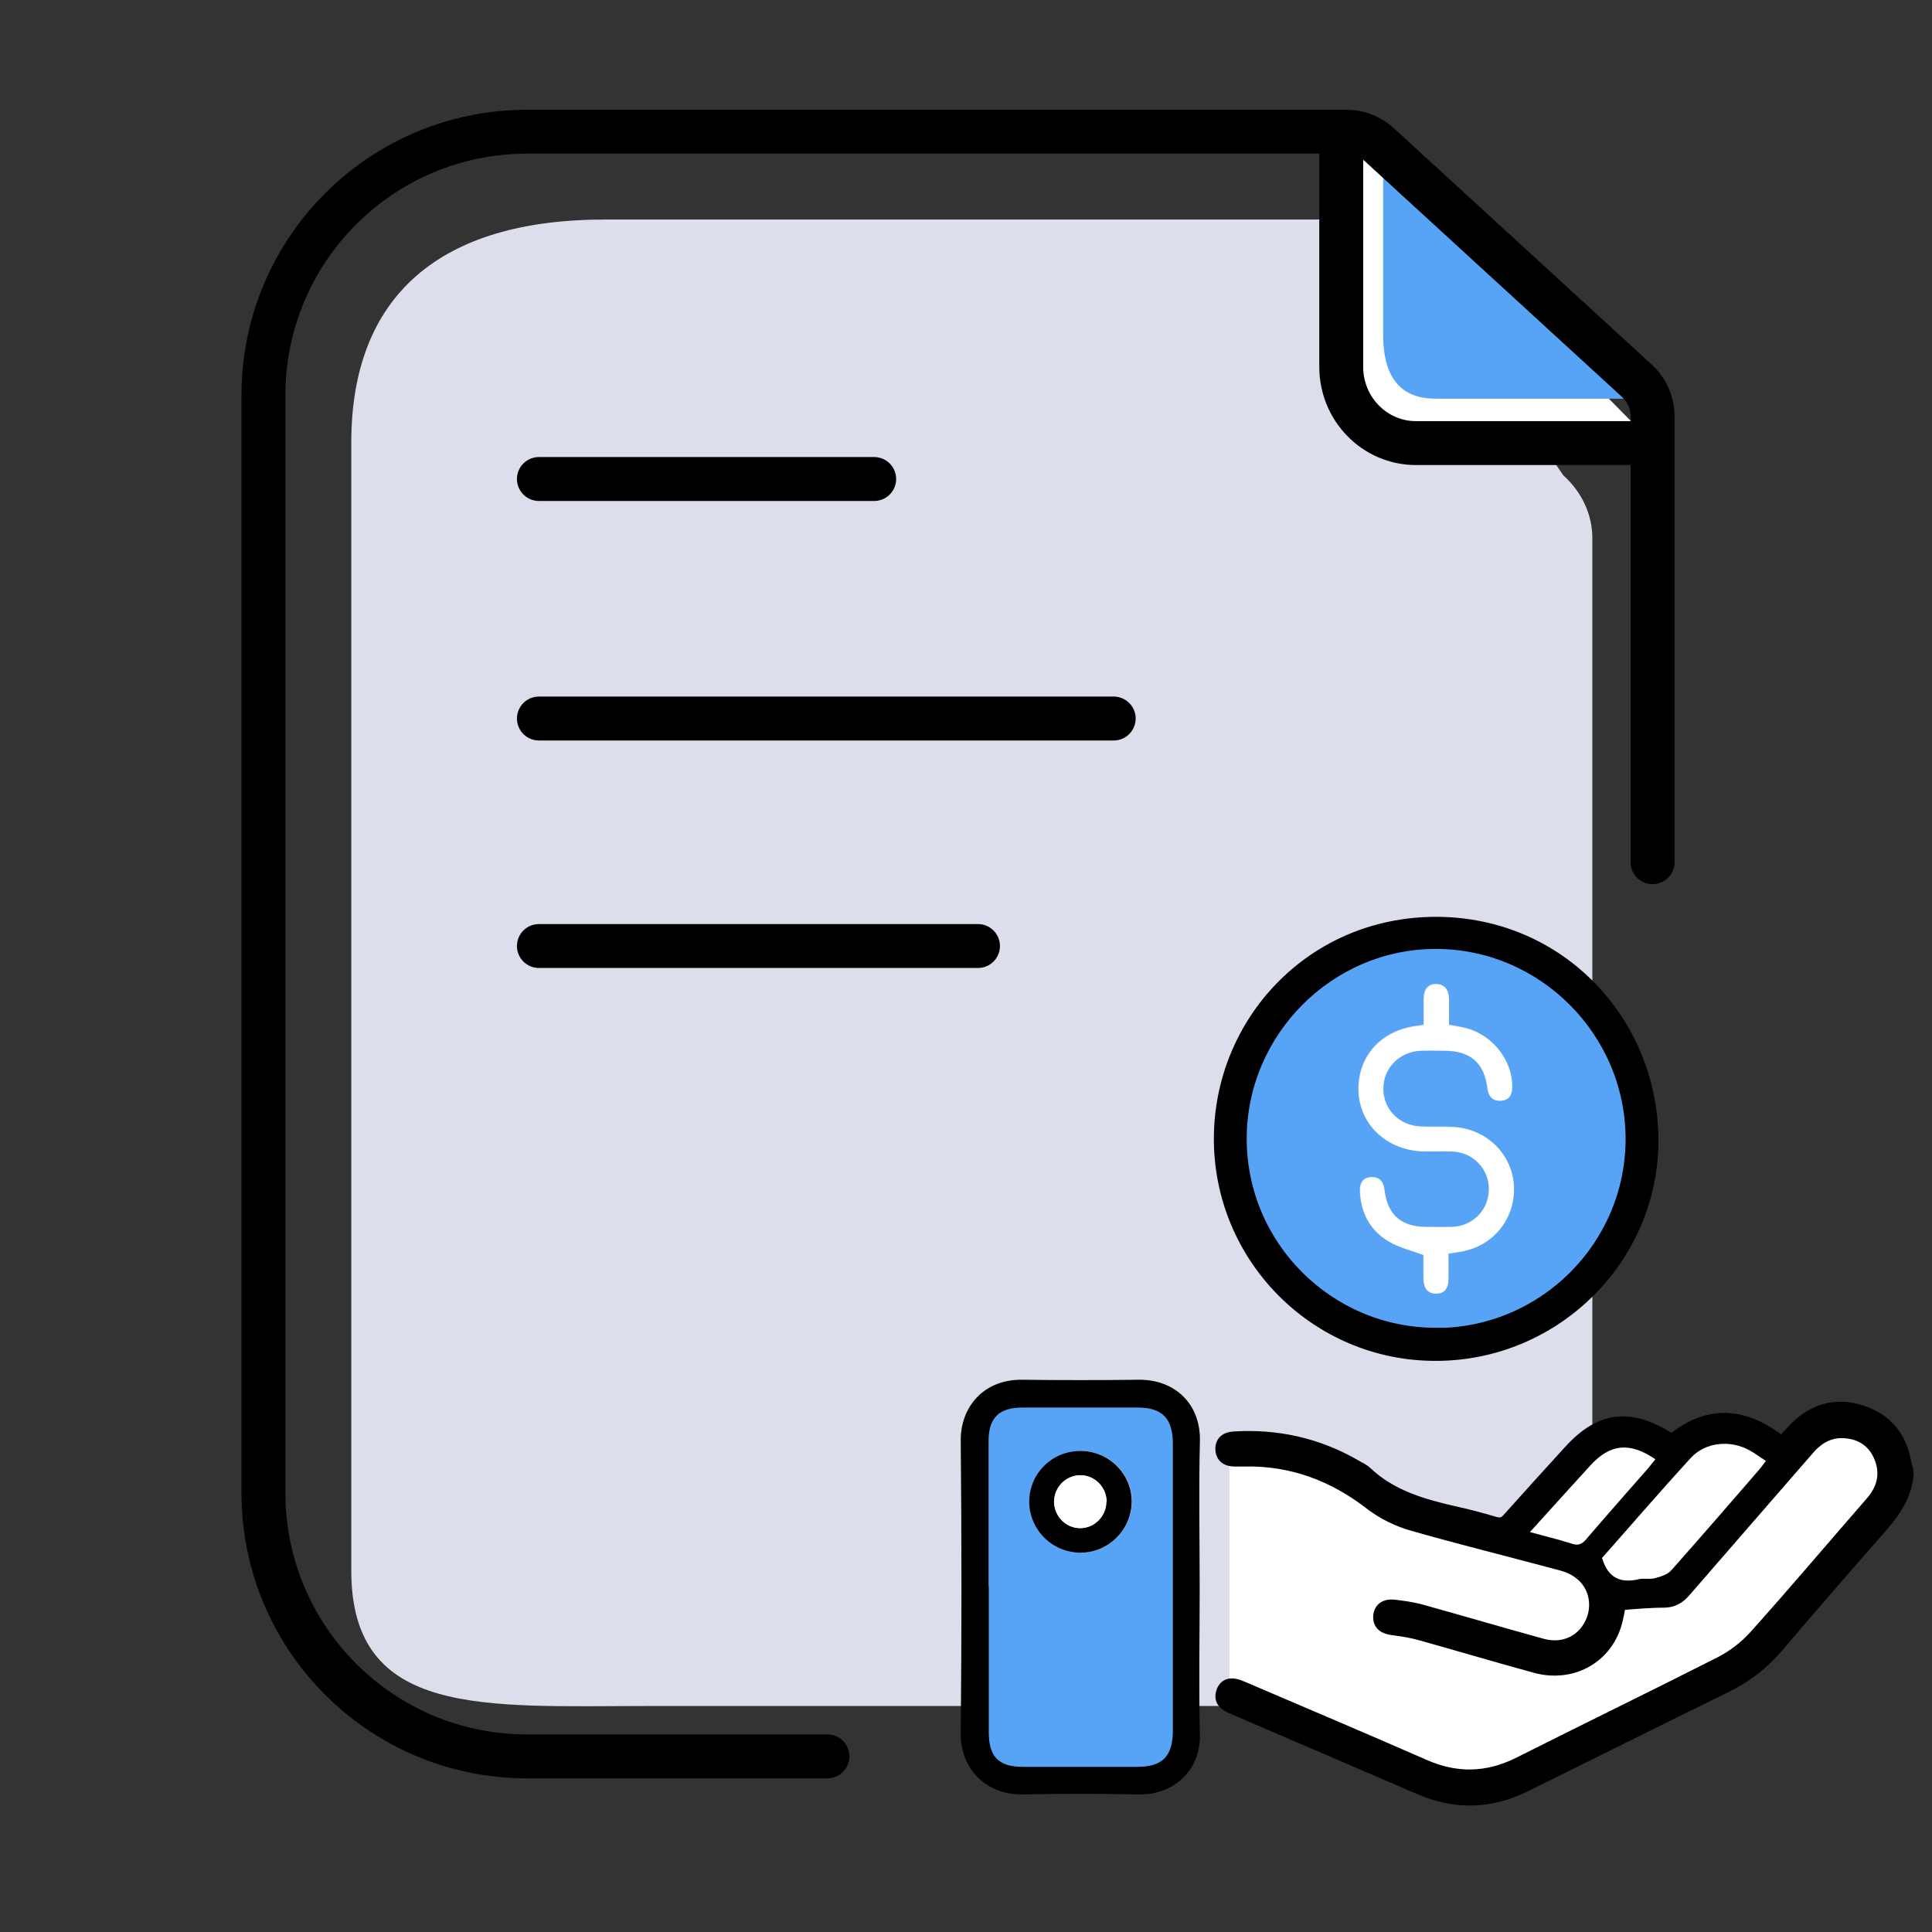
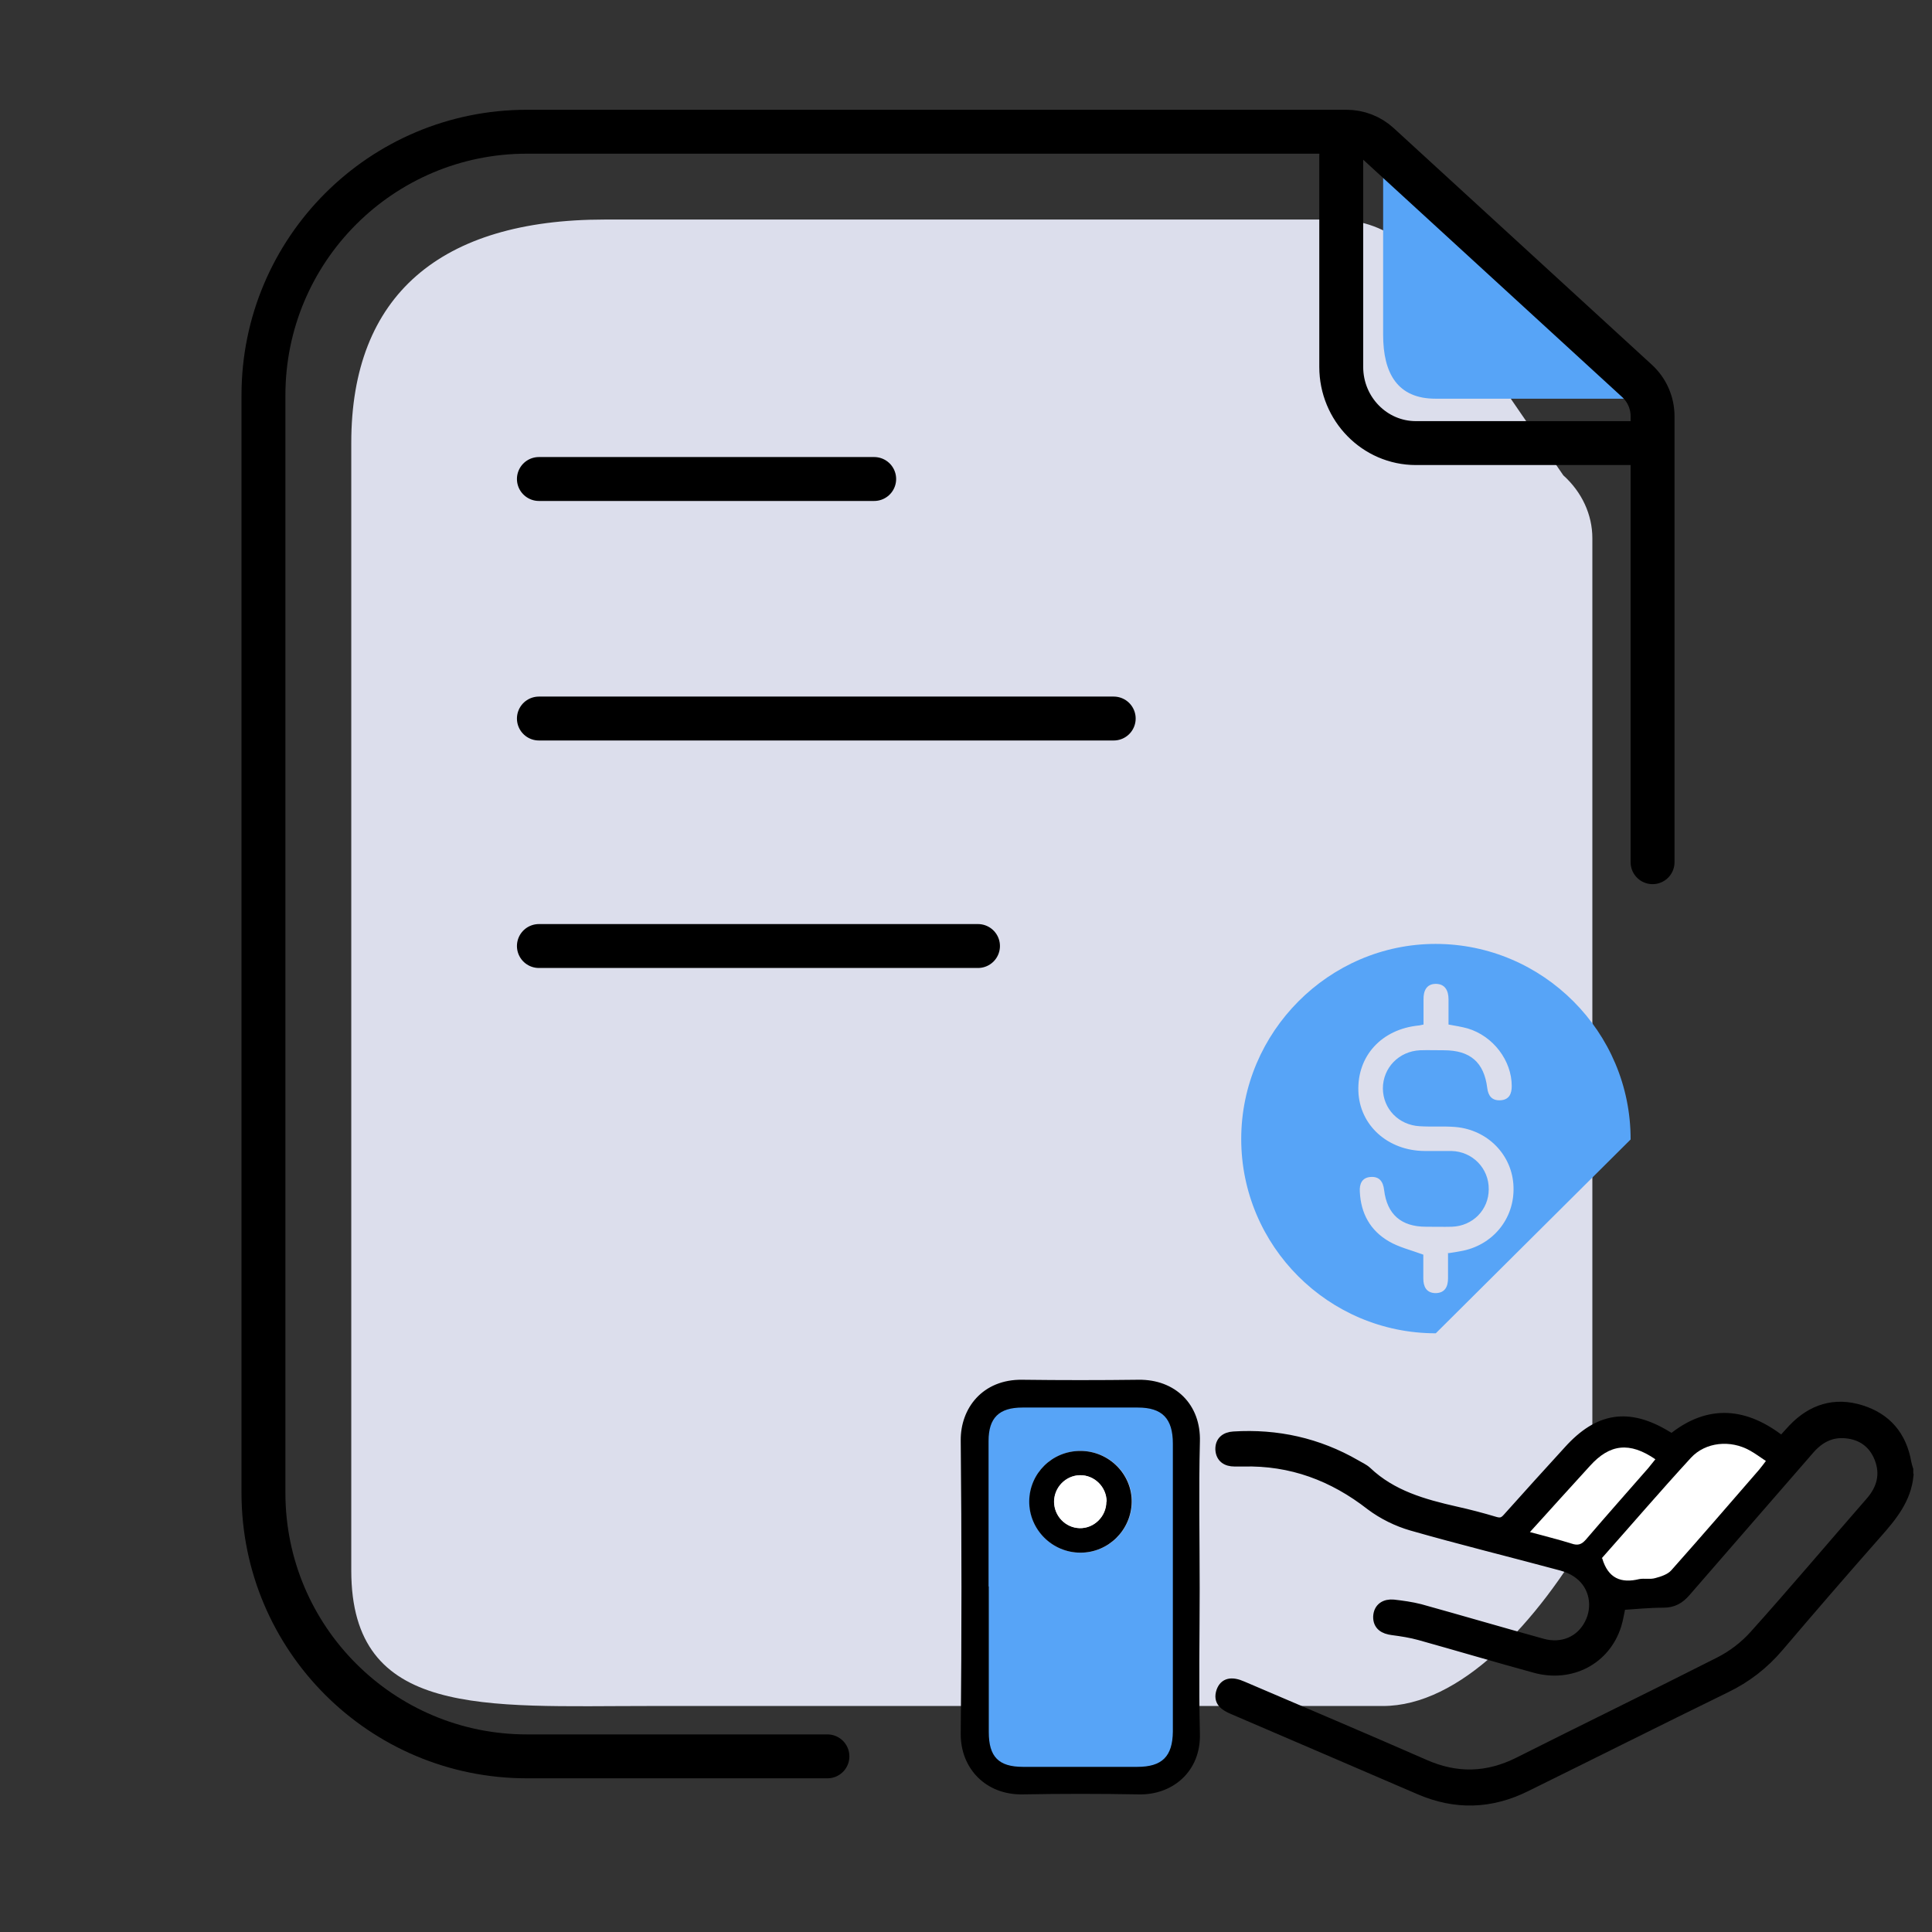
<svg xmlns="http://www.w3.org/2000/svg" width="44" height="44" viewBox="0 0 44 44" fill="none">
  <rect x="0" y="0" width="44" height="44" fill="#333333" stroke="none" />
  <path fill-rule="evenodd" clip-rule="evenodd" d="M30.423 5H13.771C10.031 5 8 6.723 8 10.084V35.769C8 39.13 11.031 38.853 14.771 38.853C22.364 38.853 25.059 38.853 28.855 38.853C29.442 38.853 30.321 38.853 31.494 38.853C33.234 38.853 35 37 36.265 34.769C36.265 32.596 36.265 32.964 36.265 31.874C36.265 27.517 36.265 20.979 36.265 12.259C36.265 11.722 36.028 11.207 35.603 10.825L32.018 5.594C31.596 5.213 31.021 5 30.423 5Z" fill="#DCDEEC" />
-   <path fill-rule="evenodd" clip-rule="evenodd" d="M30.809 3.177V8.631C30.809 9.638 31.61 10.456 32.596 10.456H38" fill="white" />
  <path fill-rule="evenodd" clip-rule="evenodd" d="M31.5 3.2V7.626C31.5 8.506 31.83 9.08 32.691 9.08H37.65" fill="#57A4F7" />
-   <path d="M28 38.5V33L30.5 33.5L32.5 34.5L36.5 35.5L40.5 33.5L41.5 32.5H43C43.315 33.13 43.315 33.87 43 34.5L41.5 35.5L40 37.5L38.5 38.5L37 39.5L34.5 40.5H32L28 38.5Z" fill="white" />
  <path d="M43.46 33.591C43.41 34.138 43.086 34.529 42.74 34.92C41.986 35.774 41.244 36.633 40.508 37.498C40.167 37.9 39.771 38.207 39.296 38.436C37.778 39.178 36.266 39.937 34.748 40.685C33.95 41.081 33.146 41.104 32.331 40.752C30.913 40.144 29.496 39.53 28.072 38.921C27.894 38.843 27.743 38.748 27.821 38.52C27.888 38.335 28.044 38.296 28.296 38.408C29.68 39 31.064 39.586 32.437 40.188C33.168 40.512 33.871 40.495 34.586 40.138C36.104 39.373 37.633 38.631 39.151 37.861C39.453 37.71 39.737 37.493 39.961 37.242C40.859 36.242 41.724 35.215 42.606 34.205C42.863 33.91 42.952 33.575 42.807 33.206C42.673 32.866 42.405 32.67 42.042 32.637C41.696 32.603 41.428 32.749 41.205 33.005C40.267 34.088 39.324 35.165 38.387 36.248C38.247 36.41 38.102 36.494 37.884 36.494C37.561 36.494 37.231 36.527 36.908 36.549C36.874 36.711 36.852 36.862 36.807 37.007C36.562 37.794 35.775 38.207 34.954 37.978C34.078 37.738 33.213 37.481 32.337 37.236C32.136 37.18 31.924 37.147 31.711 37.119C31.527 37.096 31.388 37.018 31.393 36.817C31.404 36.616 31.55 36.533 31.734 36.549C31.935 36.572 32.141 36.6 32.337 36.65C33.263 36.907 34.19 37.18 35.122 37.437C35.579 37.565 36.003 37.381 36.204 36.985C36.405 36.6 36.322 36.12 35.975 35.852C35.858 35.757 35.708 35.69 35.562 35.651C34.424 35.344 33.285 35.065 32.152 34.741C31.823 34.646 31.494 34.484 31.22 34.278C30.361 33.608 29.406 33.251 28.312 33.279C28.245 33.279 28.184 33.279 28.117 33.279C27.933 33.279 27.81 33.195 27.799 33.011C27.793 32.827 27.911 32.732 28.095 32.721C29.083 32.659 30.015 32.866 30.874 33.362C30.958 33.413 31.053 33.452 31.125 33.519C31.695 34.06 32.415 34.261 33.151 34.428C33.453 34.495 33.754 34.574 34.05 34.663C34.184 34.702 34.257 34.669 34.34 34.574C34.798 34.06 35.261 33.552 35.724 33.044C36.411 32.28 37.092 32.179 37.962 32.709C37.996 32.732 38.035 32.749 38.08 32.776C38.917 32.09 39.754 32.174 40.58 32.832C40.675 32.726 40.753 32.637 40.837 32.548C41.267 32.096 41.786 31.934 42.377 32.118C42.958 32.297 43.304 32.704 43.41 33.312C43.421 33.368 43.438 33.424 43.454 33.474V33.575L43.46 33.591ZM36.478 35.489C36.617 35.947 36.908 36.064 37.321 35.963C37.438 35.935 37.572 35.974 37.683 35.941C37.817 35.908 37.968 35.857 38.052 35.762C38.727 35.003 39.391 34.239 40.055 33.468C40.106 33.407 40.15 33.346 40.206 33.273C40.072 33.184 39.961 33.1 39.838 33.033C39.402 32.788 38.839 32.838 38.498 33.201C37.801 33.96 37.131 34.741 36.467 35.489H36.478ZM34.848 34.886C35.188 34.981 35.495 35.054 35.797 35.148C35.942 35.199 36.026 35.171 36.126 35.054C36.595 34.507 37.069 33.971 37.544 33.429C37.6 33.368 37.65 33.295 37.706 33.229C37.114 32.821 36.668 32.871 36.215 33.379C35.992 33.63 35.763 33.876 35.54 34.122C35.317 34.367 35.094 34.613 34.854 34.881L34.848 34.886Z" fill="black" stroke="black" stroke-width="0.24" />
  <path d="M27.202 36.17C27.202 37.275 27.179 38.38 27.207 39.485C27.23 40.283 26.633 40.763 25.935 40.746C25.053 40.73 24.166 40.73 23.284 40.746C22.514 40.758 21.994 40.205 22 39.485C22.022 37.258 22.022 35.031 22 32.804C21.994 32.135 22.447 31.532 23.278 31.543C24.16 31.554 25.047 31.554 25.929 31.543C26.7 31.532 27.23 32.051 27.207 32.827C27.179 33.937 27.202 35.054 27.202 36.164V36.17ZM22.514 36.131C22.514 37.236 22.514 38.341 22.514 39.446C22.514 40.01 22.737 40.239 23.295 40.239C24.16 40.239 25.031 40.239 25.896 40.239C26.459 40.239 26.7 40.004 26.705 39.435C26.705 39.044 26.705 38.648 26.705 38.257C26.705 36.466 26.705 34.674 26.705 32.877C26.705 32.308 26.459 32.062 25.907 32.056C25.031 32.056 24.154 32.056 23.278 32.056C22.748 32.056 22.508 32.291 22.508 32.816C22.508 33.921 22.508 35.026 22.508 36.131H22.514Z" fill="black" stroke="black" stroke-width="0.24" />
  <path d="M36.478 35.489C37.142 34.741 37.812 33.96 38.509 33.201C38.844 32.838 39.413 32.788 39.849 33.033C39.972 33.1 40.083 33.184 40.217 33.273C40.161 33.346 40.117 33.407 40.066 33.468C39.402 34.233 38.738 35.003 38.063 35.762C37.979 35.857 37.823 35.907 37.694 35.941C37.577 35.974 37.443 35.941 37.332 35.963C36.919 36.064 36.623 35.947 36.489 35.489H36.478Z" fill="white" />
  <path d="M34.848 34.886C35.094 34.618 35.311 34.373 35.535 34.127C35.758 33.882 35.987 33.63 36.21 33.385C36.662 32.883 37.114 32.832 37.7 33.234C37.644 33.301 37.594 33.368 37.538 33.435C37.064 33.977 36.589 34.512 36.121 35.059C36.02 35.176 35.936 35.204 35.791 35.154C35.49 35.059 35.188 34.987 34.843 34.892L34.848 34.886Z" fill="white" />
  <path d="M22.514 36.131C22.514 35.026 22.514 33.921 22.514 32.816C22.514 32.291 22.753 32.056 23.284 32.056C24.16 32.056 25.036 32.056 25.913 32.056C26.465 32.056 26.711 32.302 26.711 32.877C26.711 34.668 26.711 36.46 26.711 38.257C26.711 38.648 26.711 39.044 26.711 39.435C26.705 40.004 26.465 40.239 25.901 40.239C25.036 40.239 24.166 40.239 23.3 40.239C22.742 40.239 22.519 40.01 22.519 39.446C22.519 38.341 22.519 37.236 22.519 36.131H22.514ZM24.607 33.044C23.97 33.044 23.451 33.552 23.446 34.188C23.44 34.83 23.965 35.361 24.612 35.361C25.248 35.361 25.767 34.847 25.779 34.211C25.79 33.569 25.259 33.044 24.612 33.044H24.607Z" fill="#57A4F7" />
  <path d="M24.607 33.044C25.254 33.044 25.784 33.575 25.773 34.211C25.762 34.847 25.243 35.361 24.607 35.361C23.959 35.361 23.434 34.83 23.44 34.188C23.446 33.552 23.965 33.044 24.601 33.044H24.607ZM25.198 34.2C25.198 33.865 24.925 33.591 24.59 33.597C24.266 33.602 24.004 33.876 24.004 34.2C24.004 34.523 24.261 34.791 24.584 34.803C24.913 34.814 25.192 34.54 25.192 34.2H25.198Z" fill="black" />
  <path d="M25.198 34.2C25.198 34.535 24.919 34.808 24.59 34.802C24.266 34.797 24.009 34.523 24.009 34.2C24.009 33.876 24.272 33.608 24.595 33.597C24.925 33.591 25.204 33.865 25.204 34.2H25.198Z" fill="white" />
-   <path d="M32.699 30.365C30.255 30.365 28.268 28.378 28.268 25.939C28.268 23.506 30.266 21.497 32.694 21.497C35.138 21.497 37.142 23.5 37.136 25.951C37.136 28.39 35.144 30.371 32.694 30.371L32.699 30.365ZM32.989 28.54C33.101 28.523 33.179 28.512 33.257 28.496C33.989 28.373 34.496 27.759 34.469 27.028C34.446 26.308 33.883 25.727 33.14 25.666C32.872 25.644 32.599 25.666 32.331 25.649C31.851 25.621 31.499 25.253 31.494 24.79C31.494 24.321 31.857 23.941 32.342 23.919C32.521 23.913 32.705 23.919 32.883 23.919C33.481 23.919 33.799 24.192 33.871 24.779C33.894 24.963 33.983 25.069 34.173 25.058C34.368 25.046 34.429 24.913 34.429 24.734C34.429 24.153 34.005 23.595 33.425 23.422C33.285 23.383 33.14 23.361 32.989 23.333C32.989 23.138 32.989 22.948 32.989 22.758C32.989 22.563 32.911 22.407 32.699 22.407C32.487 22.407 32.415 22.568 32.42 22.764C32.42 22.953 32.42 23.149 32.42 23.333C32.359 23.344 32.331 23.355 32.309 23.355C31.466 23.439 30.908 24.047 30.936 24.851C30.963 25.627 31.605 26.207 32.443 26.213C32.649 26.213 32.85 26.213 33.056 26.213C33.536 26.224 33.91 26.609 33.905 27.084C33.905 27.552 33.542 27.921 33.068 27.938C32.872 27.943 32.677 27.938 32.476 27.938C31.912 27.938 31.589 27.658 31.522 27.1C31.499 26.905 31.41 26.788 31.209 26.805C31.019 26.821 30.958 26.961 30.969 27.139C30.991 27.636 31.209 28.027 31.633 28.272C31.862 28.406 32.13 28.468 32.415 28.574C32.415 28.724 32.415 28.92 32.415 29.115C32.415 29.299 32.482 29.444 32.688 29.45C32.911 29.45 32.978 29.299 32.978 29.11C32.978 28.92 32.978 28.736 32.978 28.529L32.989 28.54Z" fill="#57A4F7" />
-   <path d="M32.989 28.54C32.989 28.747 32.989 28.936 32.989 29.121C32.989 29.316 32.917 29.467 32.699 29.461C32.493 29.461 32.426 29.31 32.426 29.126C32.426 28.931 32.426 28.735 32.426 28.585C32.141 28.479 31.873 28.417 31.645 28.284C31.22 28.038 31.003 27.642 30.98 27.151C30.969 26.972 31.03 26.832 31.22 26.816C31.421 26.799 31.511 26.916 31.533 27.111C31.6 27.669 31.918 27.949 32.487 27.949C32.683 27.949 32.878 27.949 33.079 27.949C33.553 27.932 33.91 27.558 33.916 27.095C33.916 26.62 33.548 26.241 33.068 26.224C32.861 26.218 32.66 26.224 32.454 26.224C31.617 26.218 30.975 25.638 30.947 24.862C30.913 24.058 31.477 23.45 32.32 23.366C32.342 23.366 32.364 23.355 32.431 23.344C32.431 23.16 32.431 22.965 32.431 22.775C32.431 22.579 32.498 22.418 32.711 22.418C32.923 22.418 33.001 22.568 33.001 22.769C33.001 22.959 33.001 23.143 33.001 23.344C33.157 23.378 33.302 23.394 33.436 23.433C34.022 23.606 34.441 24.165 34.441 24.745C34.441 24.924 34.379 25.058 34.184 25.069C33.994 25.08 33.905 24.974 33.883 24.79C33.804 24.204 33.486 23.93 32.895 23.93C32.716 23.93 32.532 23.924 32.353 23.93C31.868 23.952 31.499 24.332 31.505 24.801C31.505 25.264 31.862 25.632 32.342 25.66C32.61 25.677 32.883 25.66 33.151 25.677C33.894 25.738 34.457 26.319 34.48 27.039C34.502 27.77 34 28.384 33.269 28.507C33.191 28.518 33.107 28.535 33.001 28.551L32.989 28.54Z" fill="white" />
-   <path d="M32.688 30.873C29.965 30.873 27.749 28.646 27.765 25.906C27.782 23.277 29.853 21.006 32.699 21C35.546 21 37.644 23.283 37.65 25.967C37.65 28.669 35.417 30.879 32.688 30.873ZM32.699 30.365C35.15 30.365 37.136 28.384 37.142 25.945C37.142 23.495 35.138 21.491 32.699 21.491C30.271 21.491 28.273 23.5 28.273 25.934C28.273 28.373 30.26 30.36 32.705 30.36L32.699 30.365Z" fill="black" stroke="black" stroke-width="0.24" />
+   <path d="M32.699 30.365C30.255 30.365 28.268 28.378 28.268 25.939C28.268 23.506 30.266 21.497 32.694 21.497C35.138 21.497 37.142 23.5 37.136 25.951L32.699 30.365ZM32.989 28.54C33.101 28.523 33.179 28.512 33.257 28.496C33.989 28.373 34.496 27.759 34.469 27.028C34.446 26.308 33.883 25.727 33.14 25.666C32.872 25.644 32.599 25.666 32.331 25.649C31.851 25.621 31.499 25.253 31.494 24.79C31.494 24.321 31.857 23.941 32.342 23.919C32.521 23.913 32.705 23.919 32.883 23.919C33.481 23.919 33.799 24.192 33.871 24.779C33.894 24.963 33.983 25.069 34.173 25.058C34.368 25.046 34.429 24.913 34.429 24.734C34.429 24.153 34.005 23.595 33.425 23.422C33.285 23.383 33.14 23.361 32.989 23.333C32.989 23.138 32.989 22.948 32.989 22.758C32.989 22.563 32.911 22.407 32.699 22.407C32.487 22.407 32.415 22.568 32.42 22.764C32.42 22.953 32.42 23.149 32.42 23.333C32.359 23.344 32.331 23.355 32.309 23.355C31.466 23.439 30.908 24.047 30.936 24.851C30.963 25.627 31.605 26.207 32.443 26.213C32.649 26.213 32.85 26.213 33.056 26.213C33.536 26.224 33.91 26.609 33.905 27.084C33.905 27.552 33.542 27.921 33.068 27.938C32.872 27.943 32.677 27.938 32.476 27.938C31.912 27.938 31.589 27.658 31.522 27.1C31.499 26.905 31.41 26.788 31.209 26.805C31.019 26.821 30.958 26.961 30.969 27.139C30.991 27.636 31.209 28.027 31.633 28.272C31.862 28.406 32.13 28.468 32.415 28.574C32.415 28.724 32.415 28.92 32.415 29.115C32.415 29.299 32.482 29.444 32.688 29.45C32.911 29.45 32.978 29.299 32.978 29.11C32.978 28.92 32.978 28.736 32.978 28.529L32.989 28.54Z" fill="#57A4F7" />
  <path d="M12.273 10.909H19.909" stroke="black" stroke-linecap="round" />
  <path d="M12.273 16.364H25.364" stroke="black" stroke-linecap="round" />
  <path d="M12.273 21.545H22.273" stroke="black" stroke-linecap="round" />
  <path d="M18.844 40H12C8.686 40 6 37.314 6 34V9C6 5.686 8.686 3 12 3H30.667C30.939 3 31.203 3.102 31.404 3.287L37.283 8.676C37.508 8.882 37.636 9.174 37.636 9.48V19.636" stroke="black" stroke-linecap="round" />
  <path d="M30.546 3.545V8.356C30.546 9.313 31.307 10.091 32.246 10.091H37.5" stroke="black" stroke-linecap="round" stroke-linejoin="round" />
</svg>